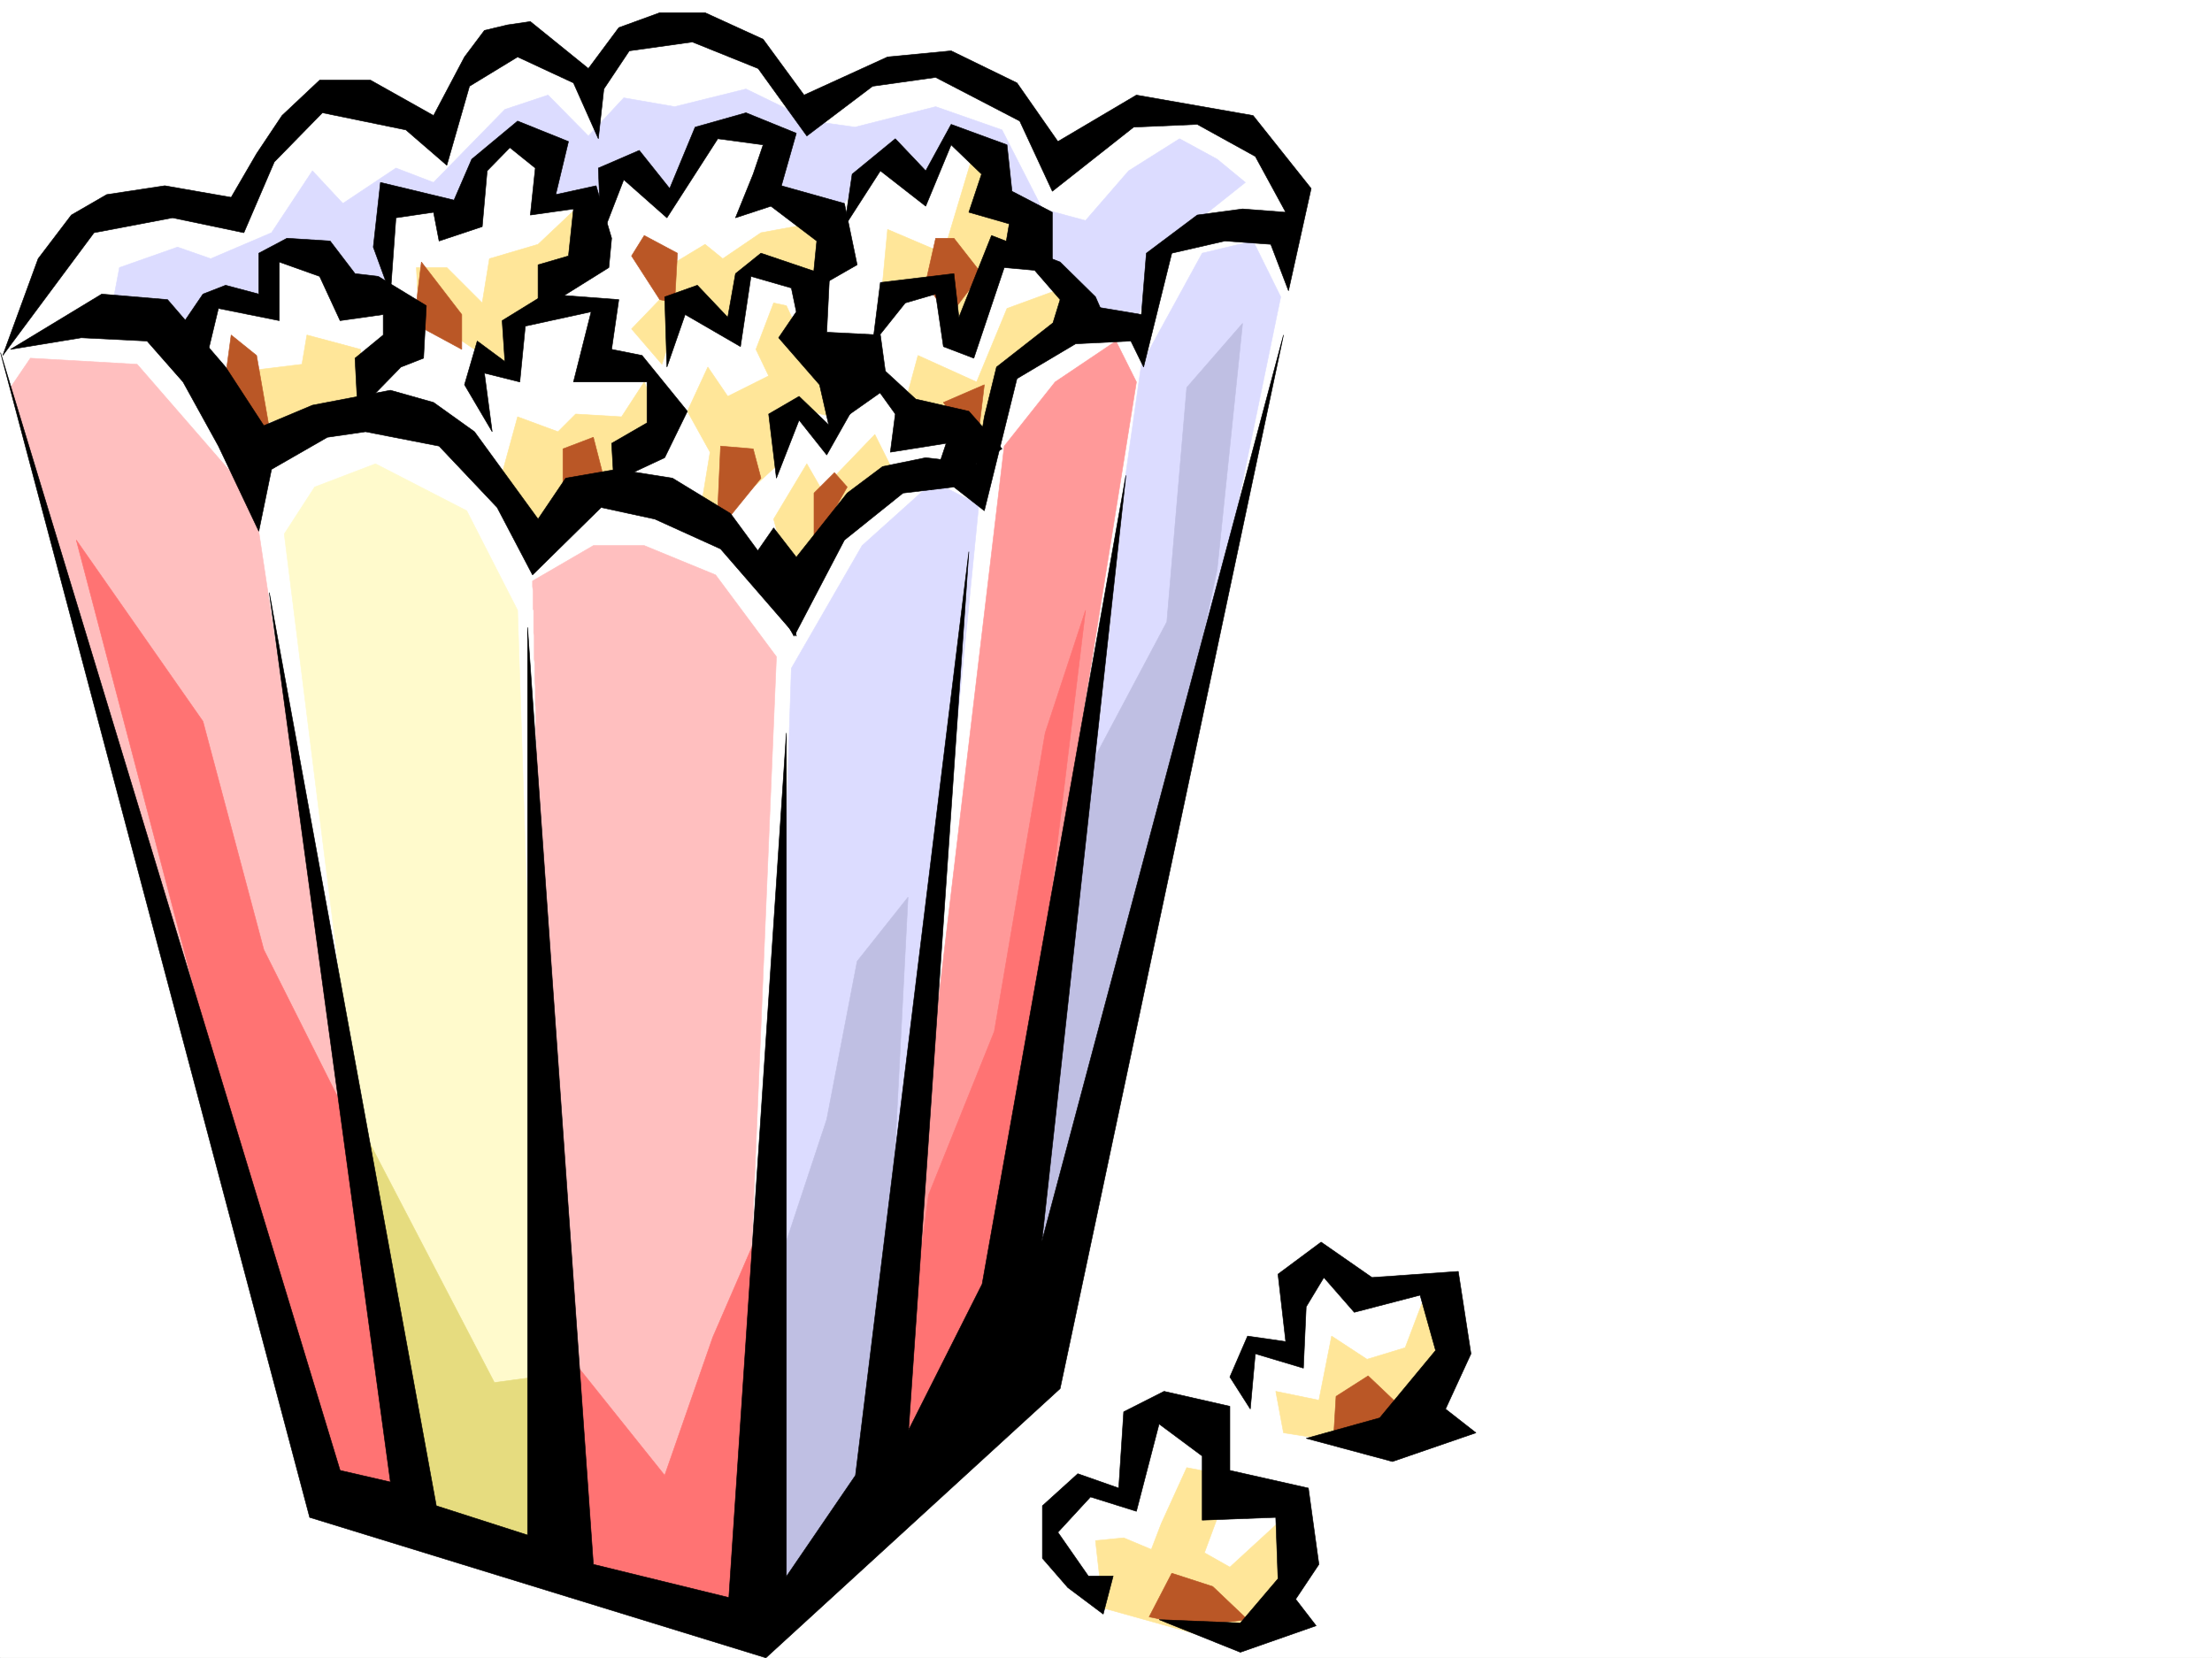
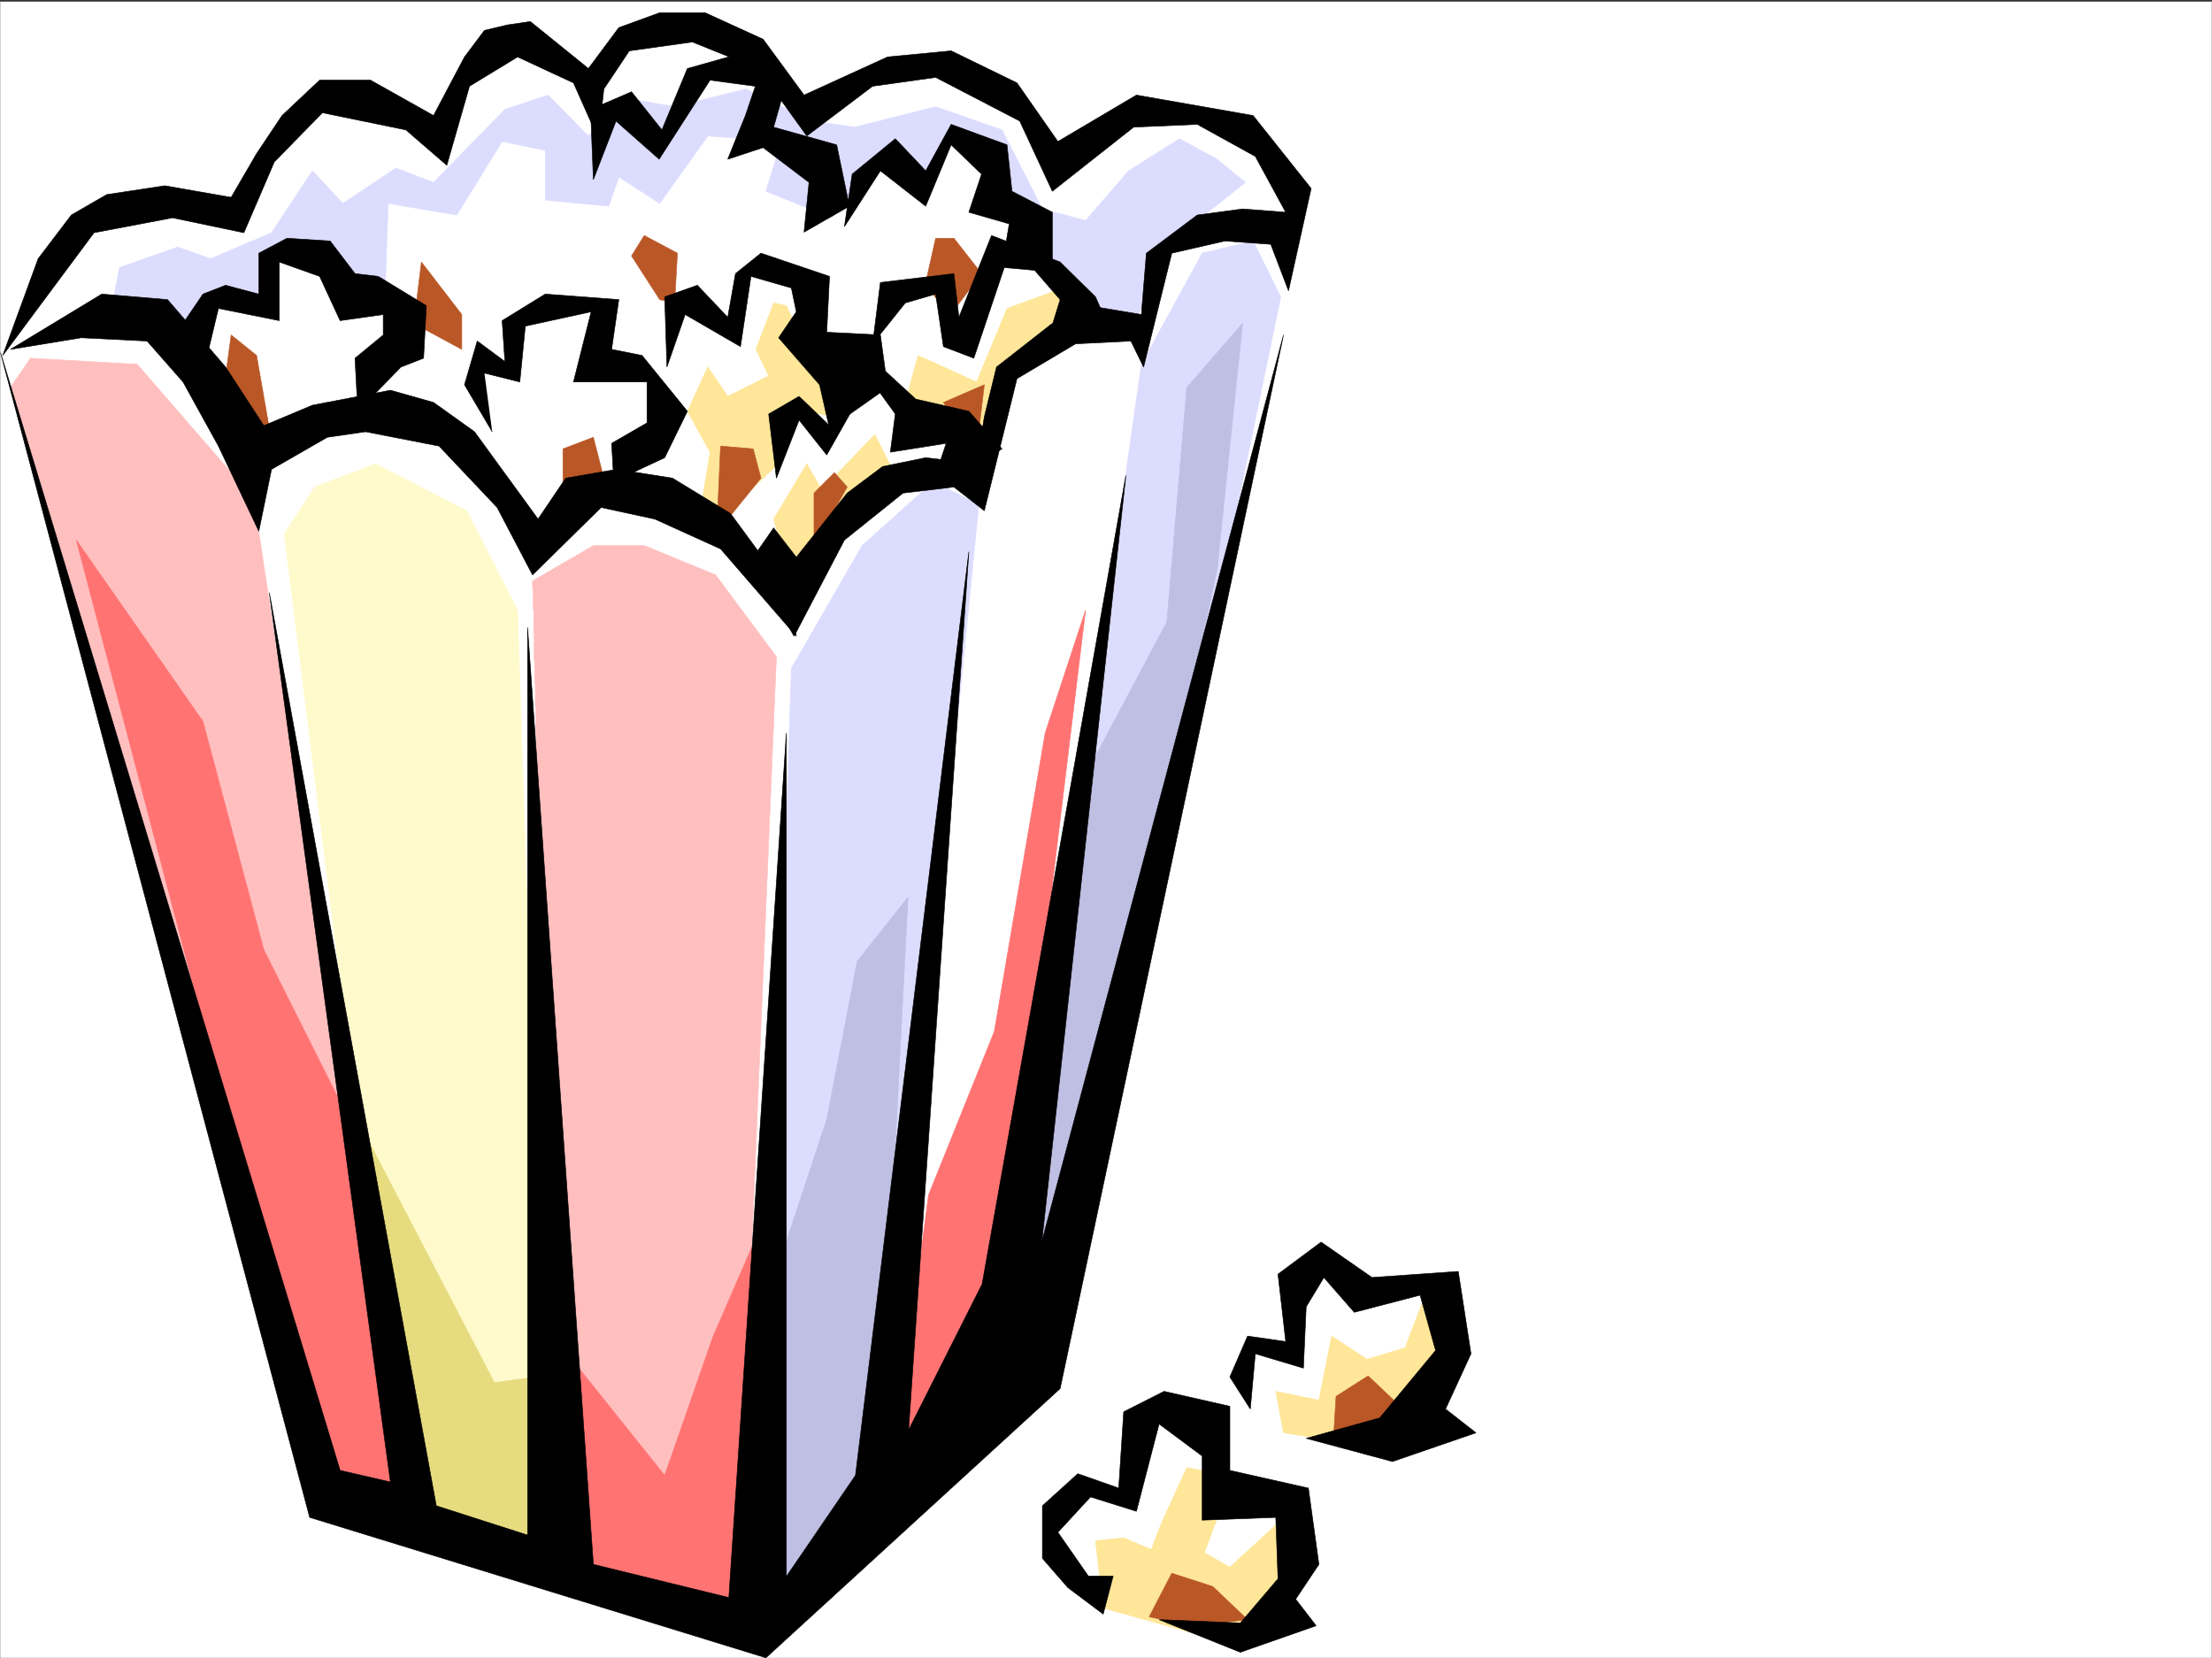
<svg xmlns="http://www.w3.org/2000/svg" width="2997.016" height="2246.652">
  <rect width="100%" height="100%" fill="#333333" stroke="none" />
  <defs>
    <clipPath id="a">
      <path d="M0 0h2997v2244.137H0Zm0 0" />
    </clipPath>
  </defs>
-   <path fill="#fff" d="M0 2246.297h2997.016V0H0Zm0 0" />
  <g clip-path="url(#a)" transform="translate(0 2.16)">
    <path fill="#fff" fill-rule="evenodd" stroke="#fff" stroke-linecap="square" stroke-linejoin="bevel" stroke-miterlimit="10" stroke-width=".743" d="M.742 2244.137h2995.531V-2.16H.743Zm0 0" />
  </g>
  <path fill="#fff" fill-rule="evenodd" stroke="#fff" stroke-linecap="square" stroke-linejoin="bevel" stroke-miterlimit="10" stroke-width=".743" d="m7.508 485.348 92.902-166.254 71.903-47.934 154.367 16.461 89.148-143.066 65.18-15.719 113.898 43.437 20.215-63.652 82.422-51.691 99.668 39.687 72.687-55.406h89.145l134.113 99.59 109.403-51.653 113.898 7.47 123.598 115.343 106.39-59.156 75.696-16.5 123.636 63.691 30.692 103.344-346.895 1554.222-412.074 361.012-570.195-174.504Zm1500.734 1681.535-71.902-47.195-13.492-51.649 51.691-63.695 61.426 20.254 6.766-119.098 65.18 3.715 51.687 115.383 99.668 11.222-20.254 167.035-99.625 11.965zm281.715-214.192-95.91-11.257-17.203-68.153 23.969-50.949 51.687 7.508v-67.406l30.734-59.16 62.168 47.156 99.668-3.715 20.215 107.094-68.191 95.132zm0 0" />
  <path fill="#ffe699" fill-rule="evenodd" stroke="#ffe699" stroke-linecap="square" stroke-linejoin="bevel" stroke-miterlimit="10" stroke-width=".743" d="m1491 2147.41-6.727-59.898 38.204-3.754 37.457 15.719 13.488-35.192 34.488-75.66 62.168 12.004-38.2 103.344 34.446 19.468 82.422-75.656-9.734 115.344-72.688 63.695-185.058-51.691zm248.012-205.976-10.48-56.188 58.456 12.004 17.203-86.879 47.977 31.434 51.688-15.72 26.98-71.16 23.969 71.16-92.16 134.817zm0 0" />
  <path fill="#fffacc" fill-rule="evenodd" stroke="#fffacc" stroke-linecap="square" stroke-linejoin="bevel" stroke-miterlimit="10" stroke-width=".743" d="M549.941 2040.316 385.137 723.546l41.172-63.655 82.421-31.477 123.633 63.656 68.934 134.856 41.21 1268.797zm0 0" />
-   <path fill="#ffe699" fill-rule="evenodd" stroke="#ffe699" stroke-linecap="square" stroke-linejoin="bevel" stroke-miterlimit="10" stroke-width=".743" d="M347.637 576.727v-75.622l61.465-7.507 6.726-39.688 72.688 19.473 3.011 63.656zm219.547-154.29-3.008-59.902h41.21l47.973 47.938 9.739-59.942 65.922-19.472 54.699-51.688v71.16l-89.145 87.625v55.442l-44.969-15.72zm110.144 229.946 23.969-87.621L756 584.977l23.969-23.97 62.207 3.755 30.691-47.196 24.008 59.16-75.695 86.919-85.395 75.62zm216.535-246.406L883.387 374.5l71.906-43.441 23.965 19.472 51.73-35.191 65.18-12 38.203 12-34.45 74.879-72.687-23.969-26.976 12.004-14.235 59.902-65.18-20.215-23.968 75.657-41.211-47.938zm301.934-23.227 6.762-71.906 75.66 32.219 38.238-127.348 82.383 110.847-48.68 16.5-47.972 114.602-26.942-63.691zm0 0" />
  <path fill="#ffe699" fill-rule="evenodd" stroke="#ffe699" stroke-linecap="square" stroke-linejoin="bevel" stroke-miterlimit="10" stroke-width=".743" d="m1226.527 545.29 17.242-63.657 79.415 35.933 41.21-99.625 75.66-27.722 13.489 63.691-92.902 63.656-20.215 79.414zm-99.664 19.472 7.508-71.164-44.969-27.723-23.965-51.687-17.246-3.715-23.968 62.91 17.246 35.933-55.446 27.723-26.98-39.687-27.719 59.902 30.73 55.441-9.734 59.16 17.203 35.973 85.434-79.414 10.48-79.371zm86.177 79.371-27.724-55.403-71.945 74.915-20.215-35.23-44.965 74.917 24.008 87.621zm0 0" />
  <path fill="#dcdcff" fill-rule="evenodd" stroke="#dcdcff" stroke-linecap="square" stroke-linejoin="bevel" stroke-miterlimit="10" stroke-width=".743" d="m161.836 362.535 78.668-27.722 44.965 15.718 82.422-35.191 55.445-83.906 41.21 44.222 71.907-47.937 50.945 19.472 96.657-98.886 58.453-19.47 54.703 55.403 47.937-51.648 68.93 11.965 96.656-23.97 89.188 43.438 58.414 8.25 109.402-27.718 89.89 31.472 54.704 107.098 58.453 15.715 58.453-67.406 68.934-43.442 50.95 27.723 38.198 31.476-99.664 79.371-44.926 99.63-65.218 11.964-85.395-119.062-51.691-75.657-51.73-51.69-44.927 63.655-50.945-39.687-65.96 79.414-89.15-35.973 20.997-67.41-99.668-7.508-65.18 91.418-55.441-35.972-13.488 39.687-86.18-8.21V203.75l-58.414-12.004-61.465 99.629-92.902-15.719-3.754 107.094-44.184 19.473-89.187-63.657-44.926 67.41-58.453 4.497L261.5 453.91l-110.145-35.969Zm0 0" />
  <path fill="#ffbfbf" fill-rule="evenodd" stroke="#ffbfbf" stroke-linecap="square" stroke-linejoin="bevel" stroke-miterlimit="10" stroke-width=".743" d="m14.23 525.074 26.98-39.726 144.595 8.25 158.117 182.011 206.02 1372.176-95.915-15.719zm735.004 1562.438-4.457-226.235-1.527-99.586-.742-6.765v-26.942l-.742-3.007v-30.696l-.743-7.508v-27.722l-.742-7.465-4.496-235.188-3.012-118.355v-29.207l-.742-3.754v-24.71l-.742-3.755v-31.437l-.785-7.508v-27.723l-.742-2.969v-34.488l-.742-2.973v-29.207l-.743-2.265v-32.961l-.742-5.984v-24.711l-.746-5.98v-27.724l-.781-1.488v-41.21l-.742-2.266v-25.457l-.743-9.735v-22.48l-.742-4.461v-32.215l-.742-3.754v-30.695l-.746-1.524v-24.71l-.781-5.985v-7.508l82.422-47.933h68.933l96.656 39.722 82.422 110.852-55.441 1324.98zm0 0" />
  <path fill="#dcdcff" fill-rule="evenodd" stroke="#dcdcff" stroke-linecap="square" stroke-linejoin="bevel" stroke-miterlimit="10" stroke-width=".743" d="m1030.988 2159.414 41.211-1253.86 95.875-166.288 96.656-86.883 61.465 31.476-137.125 1380.426zm316.164-262.164 199.293-1403.652 82.422-150.536 68.934-16.5 37.457 75.66-298.918 1447.833zm0 0" />
-   <path fill="#f99" fill-rule="evenodd" stroke="#f99" stroke-linecap="square" stroke-linejoin="bevel" stroke-miterlimit="10" stroke-width=".743" d="M1326.195 1850.055 1539.72 517.566l-27.723-55.441-82.422 55.441-68.933 86.88-164.844 1387.933 130.398-86.879zm0 0" />
  <path fill="#ba5726" fill-rule="evenodd" stroke="#ba5726" stroke-linecap="square" stroke-linejoin="bevel" stroke-miterlimit="10" stroke-width=".743" d="m305.684 509.316 7.507-55.406 34.446 27.723 17.246 98.847H313.19zm258.492-98.843 6.761-55.446 54.704 71.164v47.192l-65.18-35.227zm329.687-4.496-38.199-59.2 17.203-27.683 44.965 23.968-3.754 67.41zm-131.14 262.125v-59.903l41.21-15.715 14.235 55.403zm209.812 19.511 3.754-83.168 44.184 3.754 10.515 39.688-51.73 63.695zM1254.25 382.75l13.488-59.941h24.711l37.461 47.937-44.93 59.2zm23.969 162.54 55.441-23.97-10.476 86.88zm-175.324 193.976v-71.164l27.722-27.684 17.242 19.473zm0 0" />
  <path fill-rule="evenodd" stroke="#000" stroke-linecap="square" stroke-linejoin="bevel" stroke-miterlimit="10" stroke-width=".743" d="m278.703 489.844-30.691-51.688 26.98-39.687 30.692-11.965 44.964 11.965v-55.406l38.2-20.254 58.457 3.753 33.703 44.184 31.476 3.754 65.18 39.688-3.754 71.16-30.695 12.004-58.453 59.902-3.754-71.906 38.238-31.438v-27.719l-58.453 8.25L433.07 374.5l-54.699-19.473v79.414l-82.422-16.5zm0 0" />
-   <path fill-rule="evenodd" stroke="#000" stroke-linecap="square" stroke-linejoin="bevel" stroke-miterlimit="10" stroke-width=".743" d="m528.984 398.469-23.226-63.656 9.738-87.622 99.625 23.97 24.008-55.446 62.168-51.692 68.933 27.723-17.242 71.906 54.7-11.965 20.996 71.122-3.75 39.726-95.914 59.902v-63.656l41.21-12.004 6.766-63.652-58.457 8.25 6.727-63.656-34.446-27.723-30.734 31.438-6.727 75.656-58.453 19.473-7.508-38.942-50.945 7.508zm0 0" />
-   <path fill-rule="evenodd" stroke="#000" stroke-linecap="square" stroke-linejoin="bevel" stroke-miterlimit="10" stroke-width=".743" d="m666.852 584.977-37.497-63.657 17.243-59.195 37.457 27.719-3.715-55.403 58.414-35.972 99.668 7.508-9.738 67.406 41.214 8.25 61.426 75.62-30.734 62.911-68.934 32.219-2.972-51.688 47.937-27.683v-55.446h-99.625l23.969-95.129-89.188 19.473-7.468 75.656-47.977-11.964zm147.601-262.168-3.754-95.09 55.446-23.969 41.21 51.652 34.446-83.129 68.933-19.468 68.192 27.718-20.215 71.164 85.395 23.97 17.242 83.124-61.426 35.192 6.726-67.41-62.171-47.192-47.973 15.758 23.969-59.2 13.488-39.687-61.426-8.25-68.933 107.137-58.454-51.691zm0 0" />
+   <path fill-rule="evenodd" stroke="#000" stroke-linecap="square" stroke-linejoin="bevel" stroke-miterlimit="10" stroke-width=".743" d="m666.852 584.977-37.497-63.657 17.243-59.195 37.457 27.719-3.715-55.403 58.414-35.972 99.668 7.508-9.738 67.406 41.214 8.25 61.426 75.62-30.734 62.911-68.934 32.219-2.972-51.688 47.937-27.683v-55.446h-99.625l23.969-95.129-89.188 19.473-7.468 75.656-47.977-11.964m147.601-262.168-3.754-95.09 55.446-23.969 41.21 51.652 34.446-83.129 68.933-19.468 68.192 27.718-20.215 71.164 85.395 23.97 17.242 83.124-61.426 35.192 6.726-67.41-62.171-47.192-47.973 15.758 23.969-59.2 13.488-39.687-61.426-8.25-68.933 107.137-58.454-51.691zm0 0" />
  <path fill-rule="evenodd" stroke="#000" stroke-linecap="square" stroke-linejoin="bevel" stroke-miterlimit="10" stroke-width=".743" d="m903.602 497.352-3.012-95.13 44.223-15.718 41.21 43.441 10.48-59.199 34.485-27.684 92.903 31.438-3.754 75.66 72.687 3.75 9.735 71.164-78.668 55.406-13.489-59.16-55.445-63.656 23.969-35.227-6.727-32.218L1017.5 374.5l-14.234 95.129-74.953-43.438zm0 0" />
  <path fill-rule="evenodd" stroke="#000" stroke-linecap="square" stroke-linejoin="bevel" stroke-miterlimit="10" stroke-width=".743" d="m1051.945 647.887-10.476-86.88 41.21-23.968 41.212 39.688 13.488-55.407 47.937-31.476 55.446 50.949 71.941 16.46 44.926 50.946-96.652 55.446 20.996-62.95-75.66 12 6.726-51.687-34.45-47.938-58.452 103.38-37.457-47.192zm130.36-182.012 10.52-83.125 99.624-12.004 6.766 59.2 44.183-110.852 92.942 35.933 47.933 47.196 20.961 47.937-86.14 11.965 17.246-56.148-34.488-39.727-41.211-3.715-41.211 122.813-41.211-15.72-10.48-71.16-41.212 12.005zm0 0" />
  <path fill-rule="evenodd" stroke="#000" stroke-linecap="square" stroke-linejoin="bevel" stroke-miterlimit="10" stroke-width=".743" d="m1144.105 307.09 10.477-71.16 58.457-47.938 41.211 43.442 34.445-62.914 75.7 27.722 6.726 62.914 54.7 28.465v67.406l-65.18-11.964 6.765-39.723-54.703-15.719 17.207-51.691-41.215-39.688-34.445 83.13-61.426-47.938zm0 0" />
  <path fill-rule="evenodd" stroke="#000" stroke-linecap="square" stroke-linejoin="bevel" stroke-miterlimit="10" stroke-width=".743" d="M3.754 481.633 51.69 350.53l44.965-59.156 47.938-27.723 78.668-11.965 89.93 15.72 34.445-59.2 34.488-51.652 50.945-47.934h68.934l85.394 47.934 41.957-79.41 26.977-35.934 31.477-7.508 30.73-4.496 78.672 63.656 41.21-55.406 55.442-20.215h61.43l78.668 35.934 55.441 75.66 113.157-51.691 86.136-8.25 89.188 43.44 55.445 79.411 106.39-62.91 158.083 27.719 78.668 98.847-30.692 138.57-24.007-62.913-62.172-4.497-71.942 16.5-38.203 154.29-17.242-35.227-74.914 3.75-79.414 47.195-44.223 179-41.21-32.18-68.934 8.212-79.41 63.695-68.192 130.32L1017.5 759.52l30.691-44.223 30.735 39.723 68.933-86.918 47.938-35.934 58.453-12.004 68.934 8.25 10.476-63.652 16.5-67.41 75.66-59.196 48.719-23.968 71.906 12.003 6.762-83.128 68.934-51.688 61.425-8.25 58.457 4.496-41.21-75.66-78.672-43.441-86.176 3.753-110.145 86.883-44.183-95.133-113.899-59.156-85.433 11.965-89.149 67.406-65.922-91.375-89.187-35.933-85.395 11.965-34.484 51.69-7.469 67.407-33.703-75.656-75.7-35.191-65.179 39.687-30.73 107.133-55.446-47.938-113.117-23.222-65.18 66.664-41.21 95.87-96.657-20.21-106.39 20.21zm0 0" />
  <path fill-rule="evenodd" stroke="#000" stroke-linecap="square" stroke-linejoin="bevel" stroke-miterlimit="10" stroke-width=".743" d="m14.23 473.383 123.637-74.914 89.149 7.508 78.668 91.375 51.73 79.375 65.922-27.684 105.648-20.254 58.414 16.5 55.446 39.688 86.176 118.355 37.457-55.445 68.933-11.965 75.7 11.965 78.667 47.937 78.668 107.133 10.48 59.16L976.29 743.762l-89.187-40.43-72.649-15.719-92.941 91.375-47.938-91.375-78.668-83.168-99.664-19.468-51.691 7.507-75.66 43.438-17.243 83.871-54.699-115.348-47.937-86.879-48.719-55.441-89.148-4.46zm0 0" />
  <path fill="#ba5726" fill-rule="evenodd" stroke="#ba5726" stroke-linecap="square" stroke-linejoin="bevel" stroke-miterlimit="10" stroke-width=".743" d="m1556.96 2190.852 30.696-59.16 55.442 17.988 47.234 44.926-74.953 8.25zm326.68-267.407-76.437 17.989 3.008-49.422 43.441-27.723 44.965 42.695zm0 0" />
  <path fill-rule="evenodd" stroke="#000" stroke-linecap="square" stroke-linejoin="bevel" stroke-miterlimit="10" stroke-width=".743" d="m1446.816 2151.164-34.484-39.687v-71.16l47.977-43.442 55.441 19.473 6.727-103.38 54.699-27.722 89.148 20.254v86.879l106.39 23.969 14.274 103.34-31.476 47.195 27.722 35.973-102.675 35.933-110.106-44.184 110.106 4.497 50.984-59.942-3.012-83.125-99.664 3.754v-86.883l-58.414-43.437-30.734 118.316-62.207-19.473-44.184 47.938 41.211 59.195h33.703l-13.488 51.653zm247.231-241.949-27.723-43.442 24.008-55.402 51.691 7.465-10.48-91.375 58.414-43.441 68.934 47.937 116.91-8.21 17.203 111.589-34.445 74.879 41.21 32.219-113.156 38.941-116.867-31.434 99.625-27.722 75.7-91.38-21-74.913-89.145 23.226-41.215-47.195-23.965 39.727-3.754 83.125-65.18-19.473zm0 0" />
  <path fill="#ff7373" fill-rule="evenodd" stroke="#ff7373" stroke-linecap="square" stroke-linejoin="bevel" stroke-miterlimit="10" stroke-width=".743" d="M103.379 731.797 274.992 977.46l82.422 309.36 131.102 261.382 62.949 476.395-112.41-14.23zm647.379 1080.058 149.832 187.25 65.18-187.25 80.937-186.507-8.992 571.523-271.238-78.668zm0 0" />
  <path fill="#e6dc7f" fill-rule="evenodd" stroke="#e6dc7f" stroke-linecap="square" stroke-linejoin="bevel" stroke-miterlimit="10" stroke-width=".743" d="M488.516 1524.977 669.82 1873.28l56.188-7.508 24.75 241.207-183.574-46.449zm0 0" />
  <path fill="#ff7373" fill-rule="evenodd" stroke="#ff7373" stroke-linecap="square" stroke-linejoin="bevel" stroke-miterlimit="10" stroke-width=".743" d="m1416.086 1278.57 54.7-451.644-54.7 166.254-68.934 404.488-89.148 221.7-48.719 373.01 165.59-150.573zm0 0" />
  <path fill="#bfbfe3" fill-rule="evenodd" stroke="#bfbfe3" stroke-linecap="square" stroke-linejoin="bevel" stroke-miterlimit="10" stroke-width=".743" d="m1189.07 2016.348 41.211-800.688-68.933 86.88-41.211 214.226-68.192 205.98v476.356zm295.203-991.692 96.657-182.011 26.98-317.57 75.656-86.919-34.445 333.324-206.059 966.985-75.656 63.656zm0 0" />
  <path fill-rule="evenodd" stroke="#000" stroke-linecap="square" stroke-linejoin="bevel" stroke-miterlimit="10" stroke-width=".743" d="m.742 477.879 418.84 1578.156 618.133 190.262 398.625-364.766 302.672-1427.62-327.422 1228.366 113.898-1038.144-194.797 1095.816-99.668 197.73 81.68-1190.163-153.621 1251.59-93.645 137.085V993.18l-77.93 1171.476-183.573-44.968-89.149-1269.575v1229.89l-123.633-39.687-226.27-1237.359 164.102 1205.14-68.191-15.718Zm0 0" />
</svg>